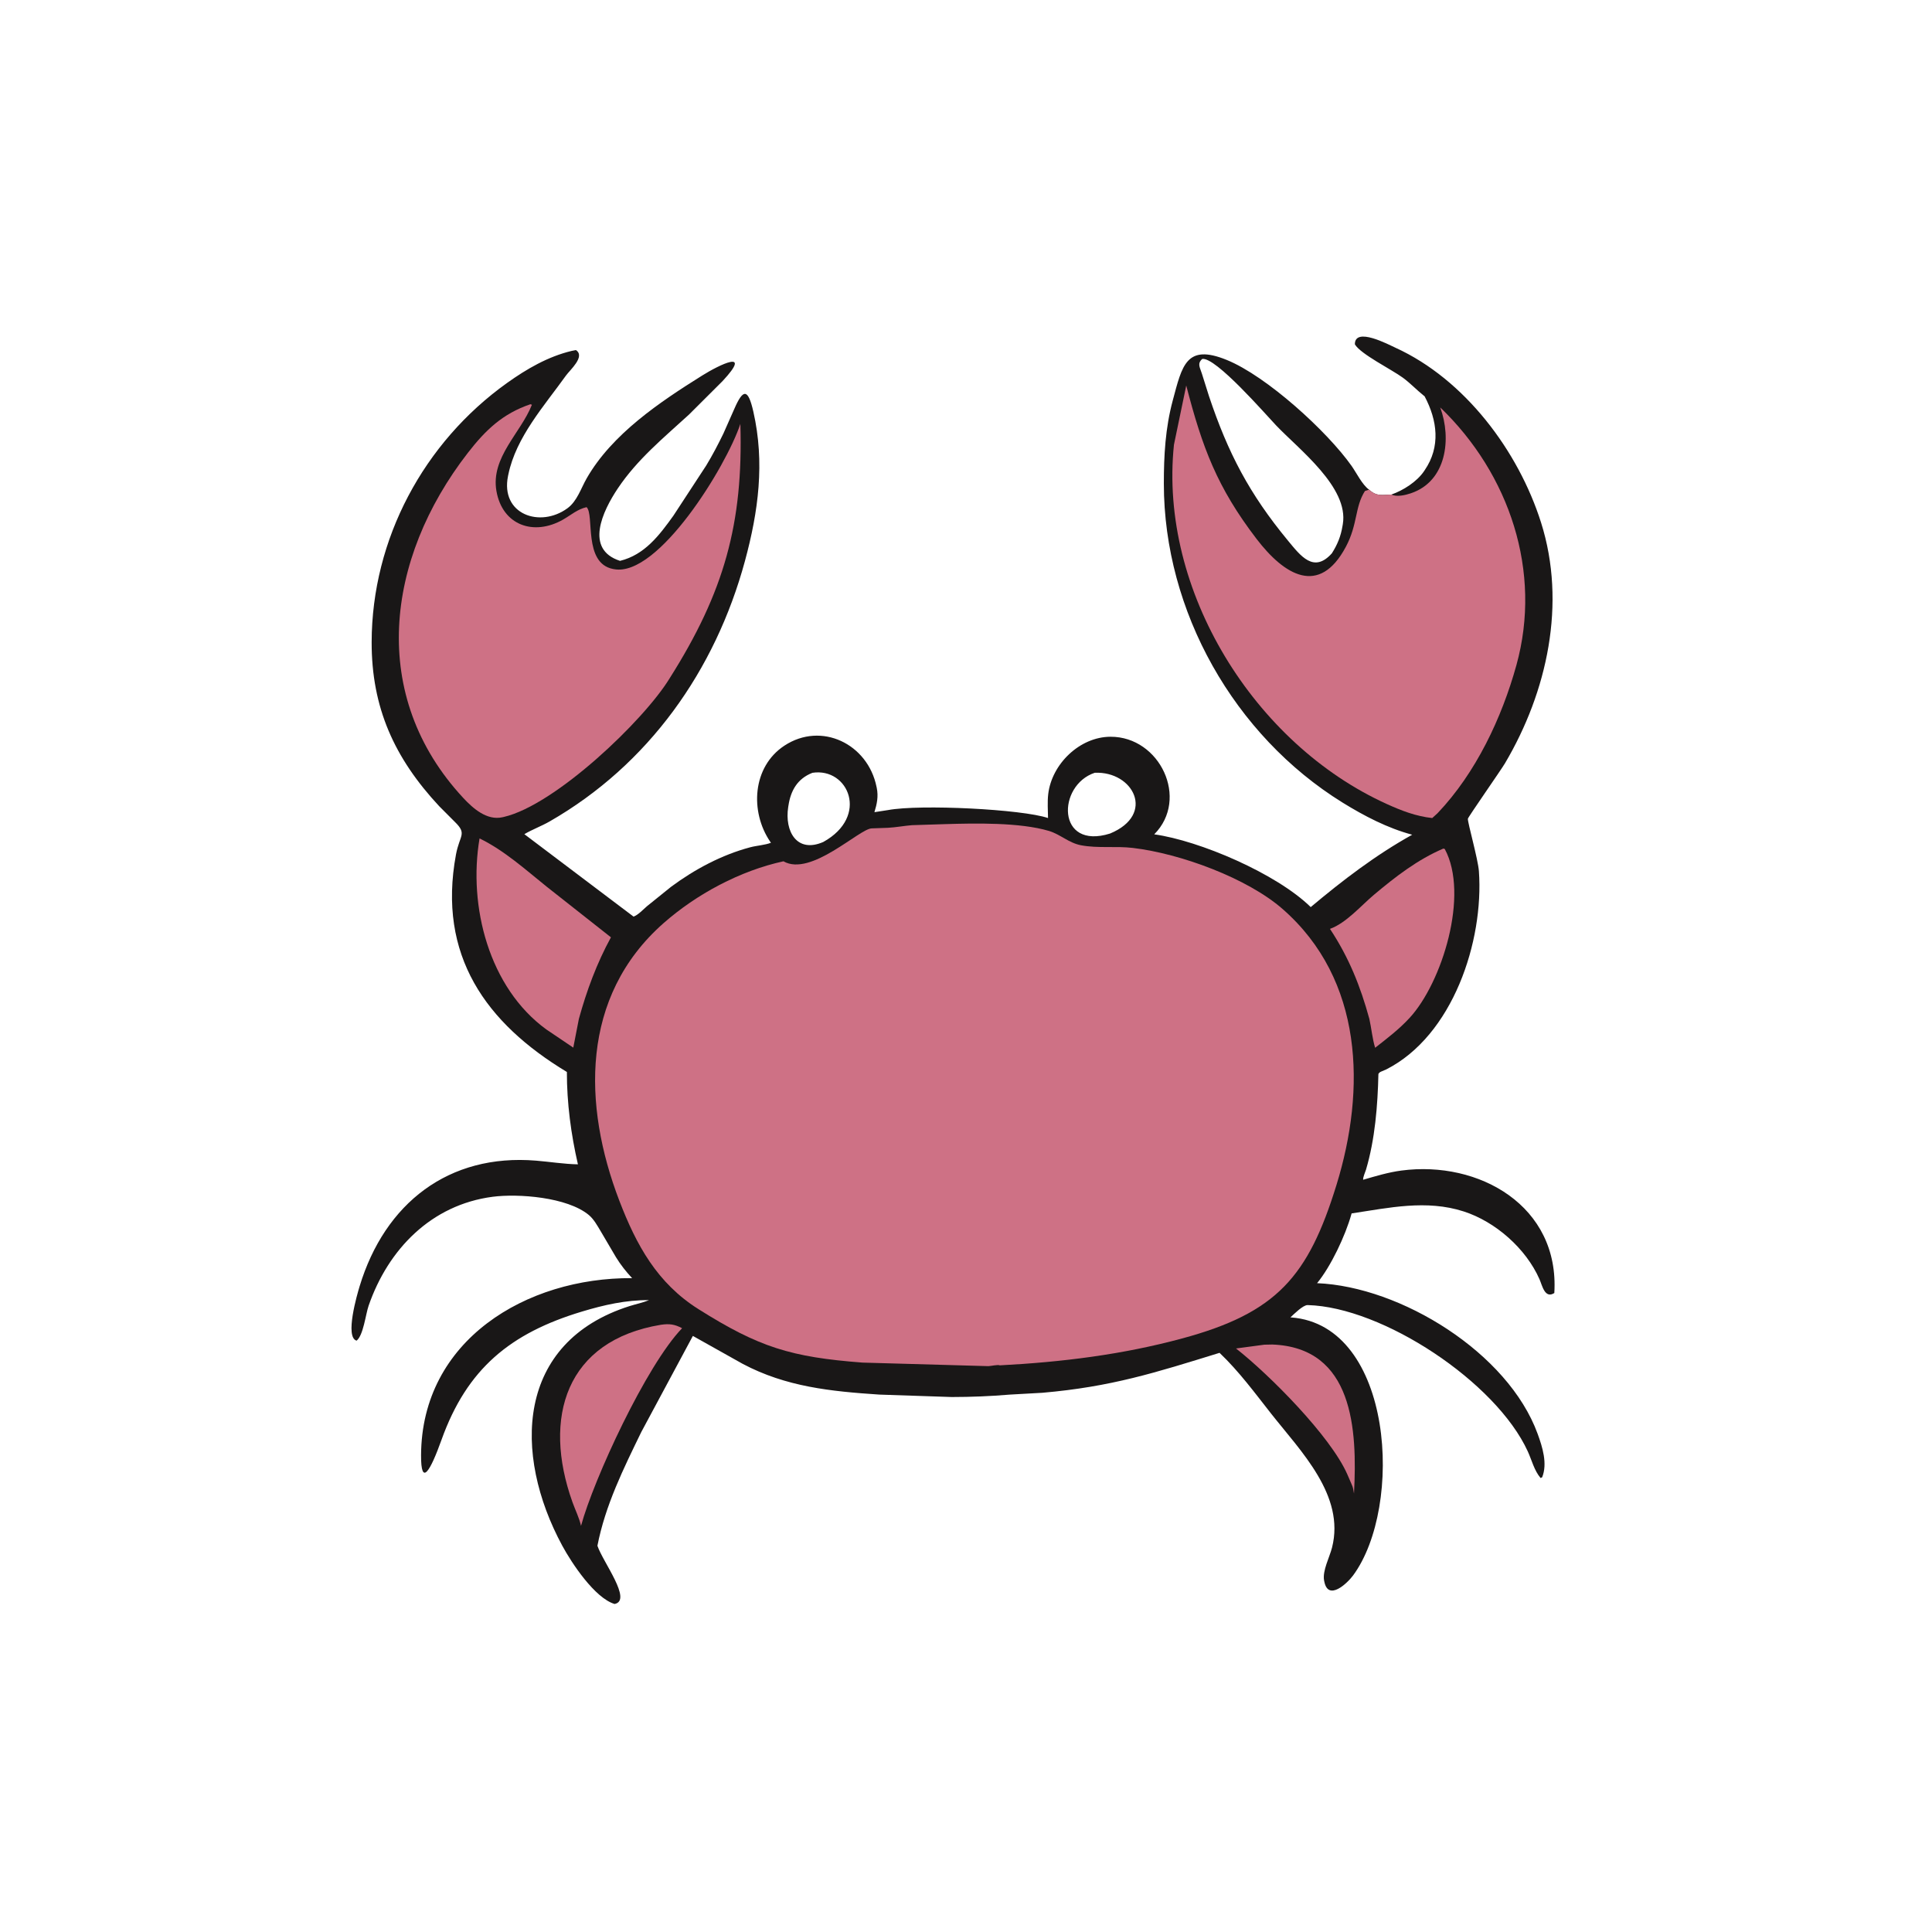
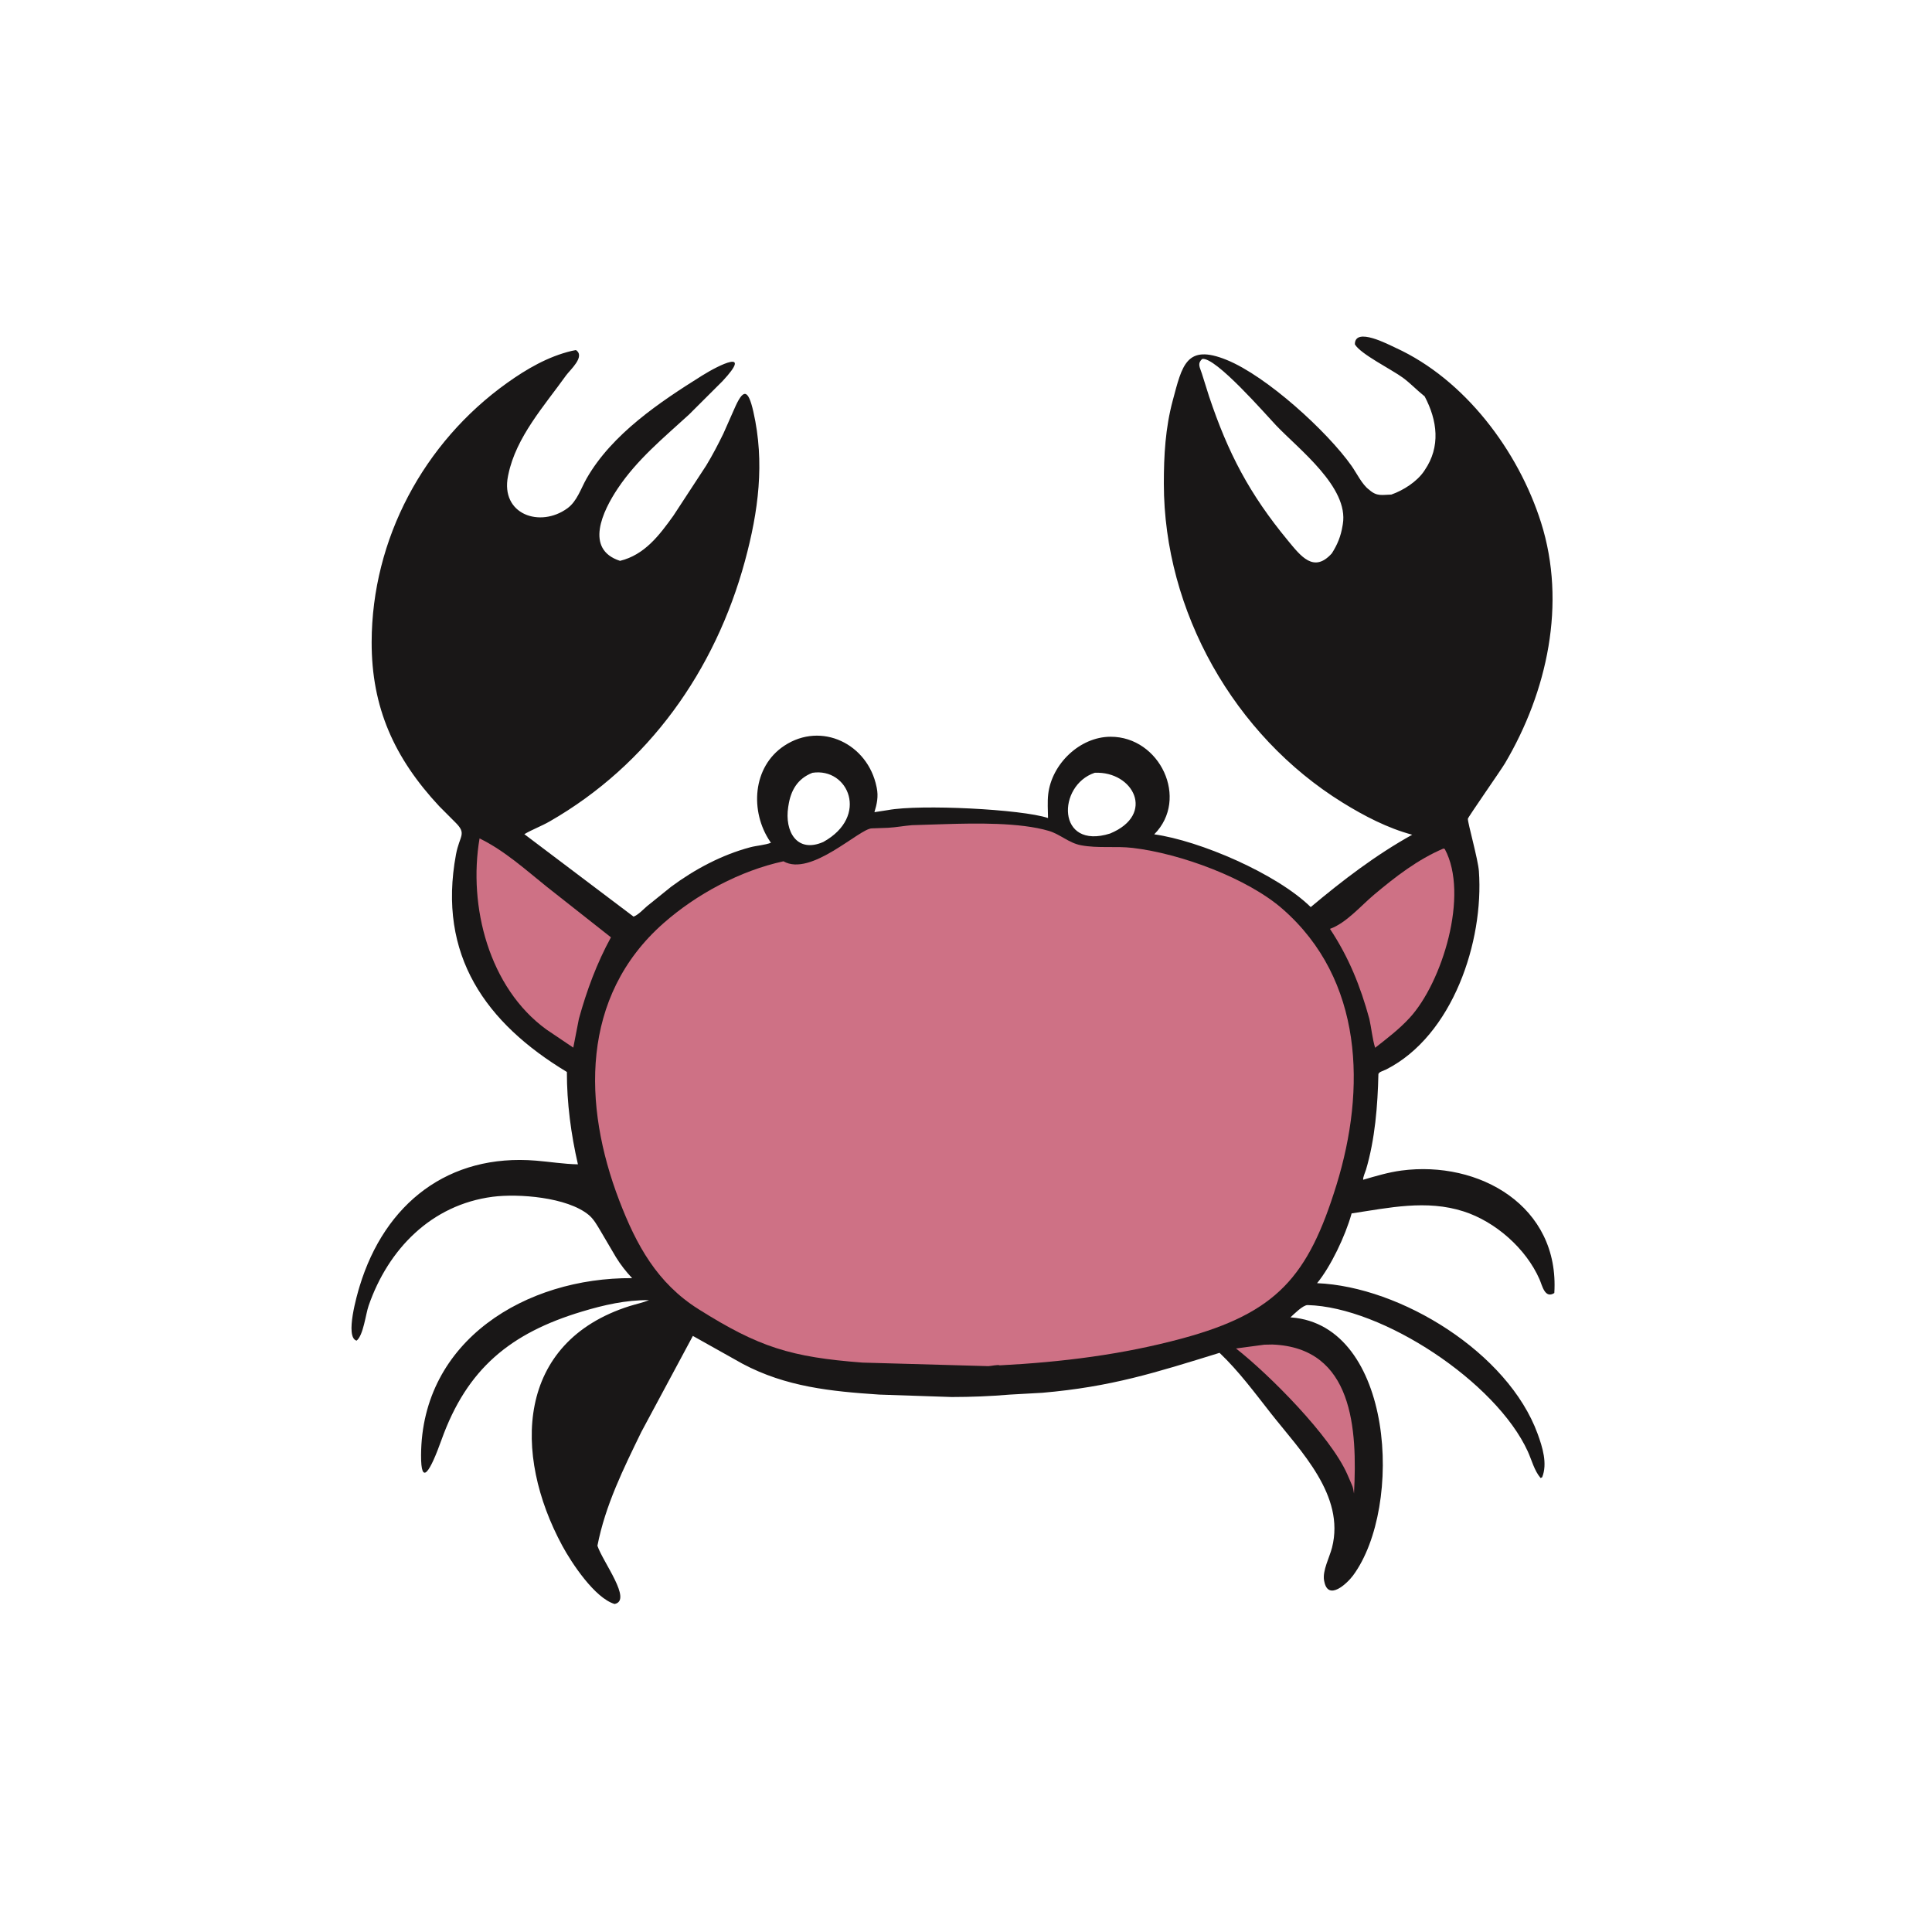
<svg xmlns="http://www.w3.org/2000/svg" version="1.1" style="display: block;" viewBox="0 0 2048 2048" width="640" height="640">
  <path transform="translate(0,0)" fill="rgb(25,23,23)" d="M 1510.14 420.09 L 1509.05 419.226 C 1501.5 413.191 1495.05 406.231 1487.13 400.406 C 1475.29 391.685 1442.13 375.321 1436.22 365 C 1436.11 346.096 1472.1 365.357 1479.29 368.635 C 1552.55 402.008 1609.52 477.792 1633.62 554.062 C 1660.68 639.676 1640.18 733.284 1595.34 809.11 C 1590.99 816.475 1556.08 866.354 1556 867.922 C 1555.79 872.251 1566.79 910.788 1567.7 923.5 C 1573.02 997.93 1540.05 1097.74 1469.5 1133.62 L 1464.16 1135.9 C 1462.64 1136.55 1462.05 1137.05 1461.17 1138.42 C 1460.41 1171.94 1457.6 1207.56 1448.02 1239.92 C 1447.29 1242.39 1444.54 1248.28 1445.03 1250.59 C 1458.23 1246.74 1471.83 1242.65 1485.5 1240.84 C 1567.84 1229.91 1653.34 1278.37 1647.64 1370.67 C 1637.56 1377.06 1634.84 1362.66 1631.94 1356.07 C 1617.55 1323.38 1585.17 1294.98 1551.56 1284.17 C 1511.99 1271.44 1472.42 1280.32 1432.75 1286.27 L 1432.5 1287.21 C 1426.13 1309.99 1410.69 1342.6 1396.16 1360.22 C 1484.95 1363.88 1598.56 1433.88 1629.96 1519.92 C 1635.05 1533.88 1640.59 1551.45 1634.76 1565.96 L 1633.11 1566.77 C 1626.41 1558.99 1623.76 1547.86 1619.54 1538.6 C 1585.89 1464.92 1465.55 1385.45 1386.13 1383.44 C 1381.27 1383.32 1371.69 1392.99 1367.9 1396.48 L 1368.89 1396.54 C 1477.25 1404.97 1488.16 1597.18 1434.29 1670.09 C 1428.28 1678.22 1407.97 1697.67 1403.82 1676.5 L 1403.56 1675.25 C 1401.75 1664.92 1409.44 1650.64 1412.02 1640.47 C 1426.03 1585.25 1378.92 1538.49 1347.56 1498.65 C 1329.98 1476.3 1313.43 1453.75 1292.78 1434.06 C 1224.51 1455.13 1178.17 1470.04 1105 1476.4 L 1070.5 1478.33 C 1049.74 1480.09 1029.78 1480.87 1008.82 1480.9 L 932.106 1478.32 C 880.646 1474.91 833.222 1470.12 787.172 1445.68 L 734.466 1416.13 L 679.794 1518 C 660.816 1557.05 641.657 1595.62 633.293 1638.56 C 639.109 1655.94 670.58 1696.49 651.5 1700.29 C 630.571 1694.04 606.061 1657.05 596.051 1638.55 C 543.333 1541.11 546.947 1422.66 667.463 1384.48 C 674.269 1382.33 681.303 1380.98 687.891 1378.19 C 663.376 1378.02 640.303 1383.27 616.948 1390.3 C 541.087 1413.13 495.086 1450.8 468.056 1526.17 C 456.092 1559.53 446.174 1576.58 446.346 1542.5 C 446.963 1420.73 557.744 1354.12 670.068 1354.88 C 663.669 1348.06 657.807 1340.62 652.922 1332.63 L 636.642 1304.96 C 633.14 1299.1 629.401 1292.28 624.088 1287.89 C 601.217 1268.96 549.375 1265.09 522.192 1268.64 C 457.26 1277.13 411.54 1324.11 390.742 1384.11 C 387.608 1393.15 385.195 1415.52 378 1421.15 C 365.254 1417.59 378.734 1371.65 381.189 1363.57 C 407.994 1275.31 475.711 1222.71 568.205 1230.33 C 582.947 1231.54 597.822 1233.97 612.617 1234.24 C 605.264 1202.25 600.877 1169.17 600.915 1136.33 C 515.303 1084.7 463.467 1012.89 483.356 905.802 C 487.171 885.258 495.317 884.168 482.421 871.51 L 465.658 854.703 C 417.913 803.508 393.806 749.947 393.965 680.543 C 394.216 571.391 449.214 469.013 537.467 405.973 C 558.261 391.12 580.921 377.948 606 371.975 L 610.5 371.095 C 620.812 377.864 604.226 392.12 600.02 398 C 577.07 430.086 547.066 463.253 538.861 503 L 538.522 504.6 C 530.279 545.369 572.605 559.944 601.527 538.765 C 611.811 531.235 615.78 517.754 621.916 507.049 C 648.913 459.952 699.542 426.1 744.438 398.017 C 762.642 386.629 798.204 369.316 765.974 403.938 L 730.371 439.45 C 703.344 464.189 675.479 486.999 654.88 517.776 C 638.814 541.781 619.413 582.337 657.251 594.525 C 683.264 588.192 698.848 567.534 713.857 546.609 L 748.611 493.48 C 755.289 482.483 761.228 471.1 766.856 459.534 L 778.322 433.62 C 787.785 411.734 792.989 411.776 798.595 436.422 C 810.842 490.26 803.969 542.011 789.668 594.703 C 758.132 710.9 687.378 810.664 582.668 870.747 C 573.966 875.741 564.404 879.203 555.826 884.252 L 671.587 971.641 C 676.339 970.027 681.889 963.973 685.842 960.616 L 711.406 940.009 C 736.408 921.48 765.103 906.177 795.236 898.161 C 802.185 896.313 810.742 895.873 817.234 893.375 L 816.466 892.262 C 794.769 860.364 797.468 812.803 831.498 790.424 C 870.721 764.63 919.869 788.521 929.141 834 L 929.418 835.285 C 931.251 844.333 929.61 852.254 926.926 860.941 L 941.274 858.723 C 975.504 852.357 1083.37 857.792 1110.95 867.148 C 1110.85 858.941 1110.2 850.142 1111.13 842 C 1114.78 809.953 1144.52 781.083 1177.17 780.982 C 1229.56 780.82 1260.91 846.837 1223.53 884.429 C 1271.48 891.09 1353.07 925.938 1389.43 961.551 C 1423.25 933.165 1458.3 906.358 1497 884.844 C 1471.01 877.934 1445.91 864.848 1423.14 850.75 C 1308.2 779.567 1233.8 647.913 1233.72 512.742 C 1233.71 482.689 1235.33 453.713 1243.17 424.5 C 1253.11 387.485 1257.4 364.068 1300.38 381.543 C 1342.77 398.777 1406.87 457.218 1432.75 493.907 C 1437.93 501.241 1444.1 514.019 1451.29 519.072 C 1459.67 526.656 1465.25 524.427 1474.85 524.263 C 1487.51 519.86 1502.07 510.585 1509.62 499.348 L 1510.31 498.294 C 1527.2 473.564 1523.77 445.749 1510.14 420.09 z M 1274.43 380.5 C 1268.76 385.564 1272.12 389.624 1274.04 396.028 L 1281.62 420.066 C 1301.79 480.394 1324.48 523.616 1365.1 572.843 C 1378.83 589.478 1392.67 607.944 1411.82 586.56 C 1417.78 577.171 1421.33 568.459 1423.12 557.5 L 1423.45 555.586 C 1429.94 516.53 1376.97 476.442 1352.62 450.829 C 1341.69 439.329 1288.58 378.112 1274.43 380.5 z M 861.216 819.197 C 845.382 825.367 838.186 837.937 835.778 854 L 835.531 855.523 C 831.554 881.053 844.562 904.814 872.692 892.539 C 921.718 865.421 899.331 813.389 861.216 819.197 z M 1160.46 819.173 C 1120.42 832.531 1119.92 901.466 1176.74 883.57 C 1225.45 863.383 1201.34 817.264 1160.46 819.173 z" />
  <path transform="translate(0,0)" fill="rgb(206,113,133)" d="M 1340.27 1425.42 L 1348.79 1425.25 C 1434.62 1428.58 1438.9 1515.18 1435.3 1583.23 C 1434.78 1580.11 1434.39 1576.7 1432.97 1573.85 L 1428.12 1562.66 C 1410.21 1522.21 1346.06 1457.65 1310.24 1429.44 L 1340.27 1425.42 z" />
-   <path transform="translate(0,0)" fill="rgb(206,113,133)" d="M 700.606 1404.31 C 709.477 1403.02 715.13 1403.73 723.06 1407.96 C 684.938 1447.53 629.338 1568.04 615.91 1617.48 C 613.941 1608.79 609.84 1600.74 606.847 1592.37 C 574.73 1502.64 599.89 1420.94 700.606 1404.31 z" />
  <path transform="translate(0,0)" fill="rgb(206,113,133)" d="M 1530.04 899.5 L 1531.49 899.947 C 1557.71 948.423 1528.65 1041.62 1494.3 1078.94 C 1483.17 1091.04 1470.58 1100.6 1457.71 1110.68 C 1454.75 1101.22 1453.79 1089.98 1451.58 1080.11 C 1442.06 1045.32 1429.82 1014.84 1409.82 984.643 C 1427.13 978.426 1442.58 960.147 1456.54 948.429 C 1479.36 929.272 1502.47 911.33 1530.04 899.5 z" />
  <path transform="translate(0,0)" fill="rgb(206,113,133)" d="M 508.349 888.77 C 534.61 901.537 556.91 921.766 579.559 939.95 L 647.625 993.602 C 632.672 1020.94 621.893 1050.07 613.636 1080.07 L 607.705 1110.53 L 579.131 1091.25 C 518.443 1047.11 496.107 960.816 508.349 888.77 z" />
-   <path transform="translate(0,0)" fill="rgb(206,113,133)" d="M 562.251 428.5 L 563.851 429.047 C 552.069 459.006 520.018 484.902 526.244 520.531 C 532.584 556.817 565.778 568.503 596.872 550.784 C 605.375 545.938 611.981 539.834 621.798 537.603 C 630.326 545.675 618.053 596.715 649.656 603.11 L 651 603.349 C 697.633 611.944 769.864 494.59 784.82 449.321 C 787.945 554.757 767.781 627.492 709.845 719.03 C 682.637 763.718 588.68 853.374 534.013 866.007 L 532.5 866.336 C 516.094 869.997 501.313 856.872 491.117 845.897 C 390.566 737.663 408.514 592.736 495.978 480 C 514.861 455.662 532.945 438.465 562.251 428.5 z" />
-   <path transform="translate(0,0)" fill="rgb(206,113,133)" d="M 1526.7 431.883 C 1600.23 502.561 1634.86 605.982 1607.5 704.923 C 1591.98 761.066 1564.48 819.344 1523.94 861.965 L 1518.23 867.165 C 1501.06 865.334 1485.61 859.343 1469.97 852.255 C 1329.54 788.594 1228.31 625.851 1244.44 471.396 L 1257.47 408.651 C 1274.5 474.462 1290.2 516.676 1332.05 571.32 C 1361.35 609.567 1398.45 632.672 1426.73 579.5 C 1439.37 555.742 1436.06 537.425 1446.89 520.5 L 1451.29 519.072 C 1459.67 526.656 1465.25 524.427 1474.85 524.263 C 1480.78 526.977 1489.44 524.951 1495.5 522.925 C 1533.58 510.185 1538.83 464.886 1526.7 431.883 z" />
  <path transform="translate(0,0)" fill="rgb(206,113,133)" d="M 1001.83 873.608 C 1033.52 872.665 1081.09 871.616 1112 880.846 C 1123.93 884.408 1132.95 893.572 1145.9 896.016 C 1164.09 899.449 1182.54 896.676 1200.82 898.833 C 1251.44 904.809 1322.33 930.921 1359.68 963.64 C 1445.26 1038.59 1448.11 1154.4 1416.72 1256.1 C 1386.75 1353.19 1353.52 1391.68 1253.11 1418.82 C 1189.43 1436.03 1125.48 1443.9 1059.75 1447.33 C 1058.07 1446.3 1050.29 1448.12 1047.66 1448.17 L 914.273 1444.41 C 838.214 1438.6 804.522 1428.12 740.419 1387.76 C 696.6 1360.17 674.55 1319.84 656.479 1272.7 C 617.789 1171.76 615.052 1056.49 703.321 978.651 C 738.242 947.856 784.537 922.992 830.5 913.006 C 859.6 929.807 911.015 878.329 924.096 878.113 L 941.387 877.495 C 949.88 877.021 958.28 875.411 966.77 874.718 L 1001.83 873.608 z" />
</svg>